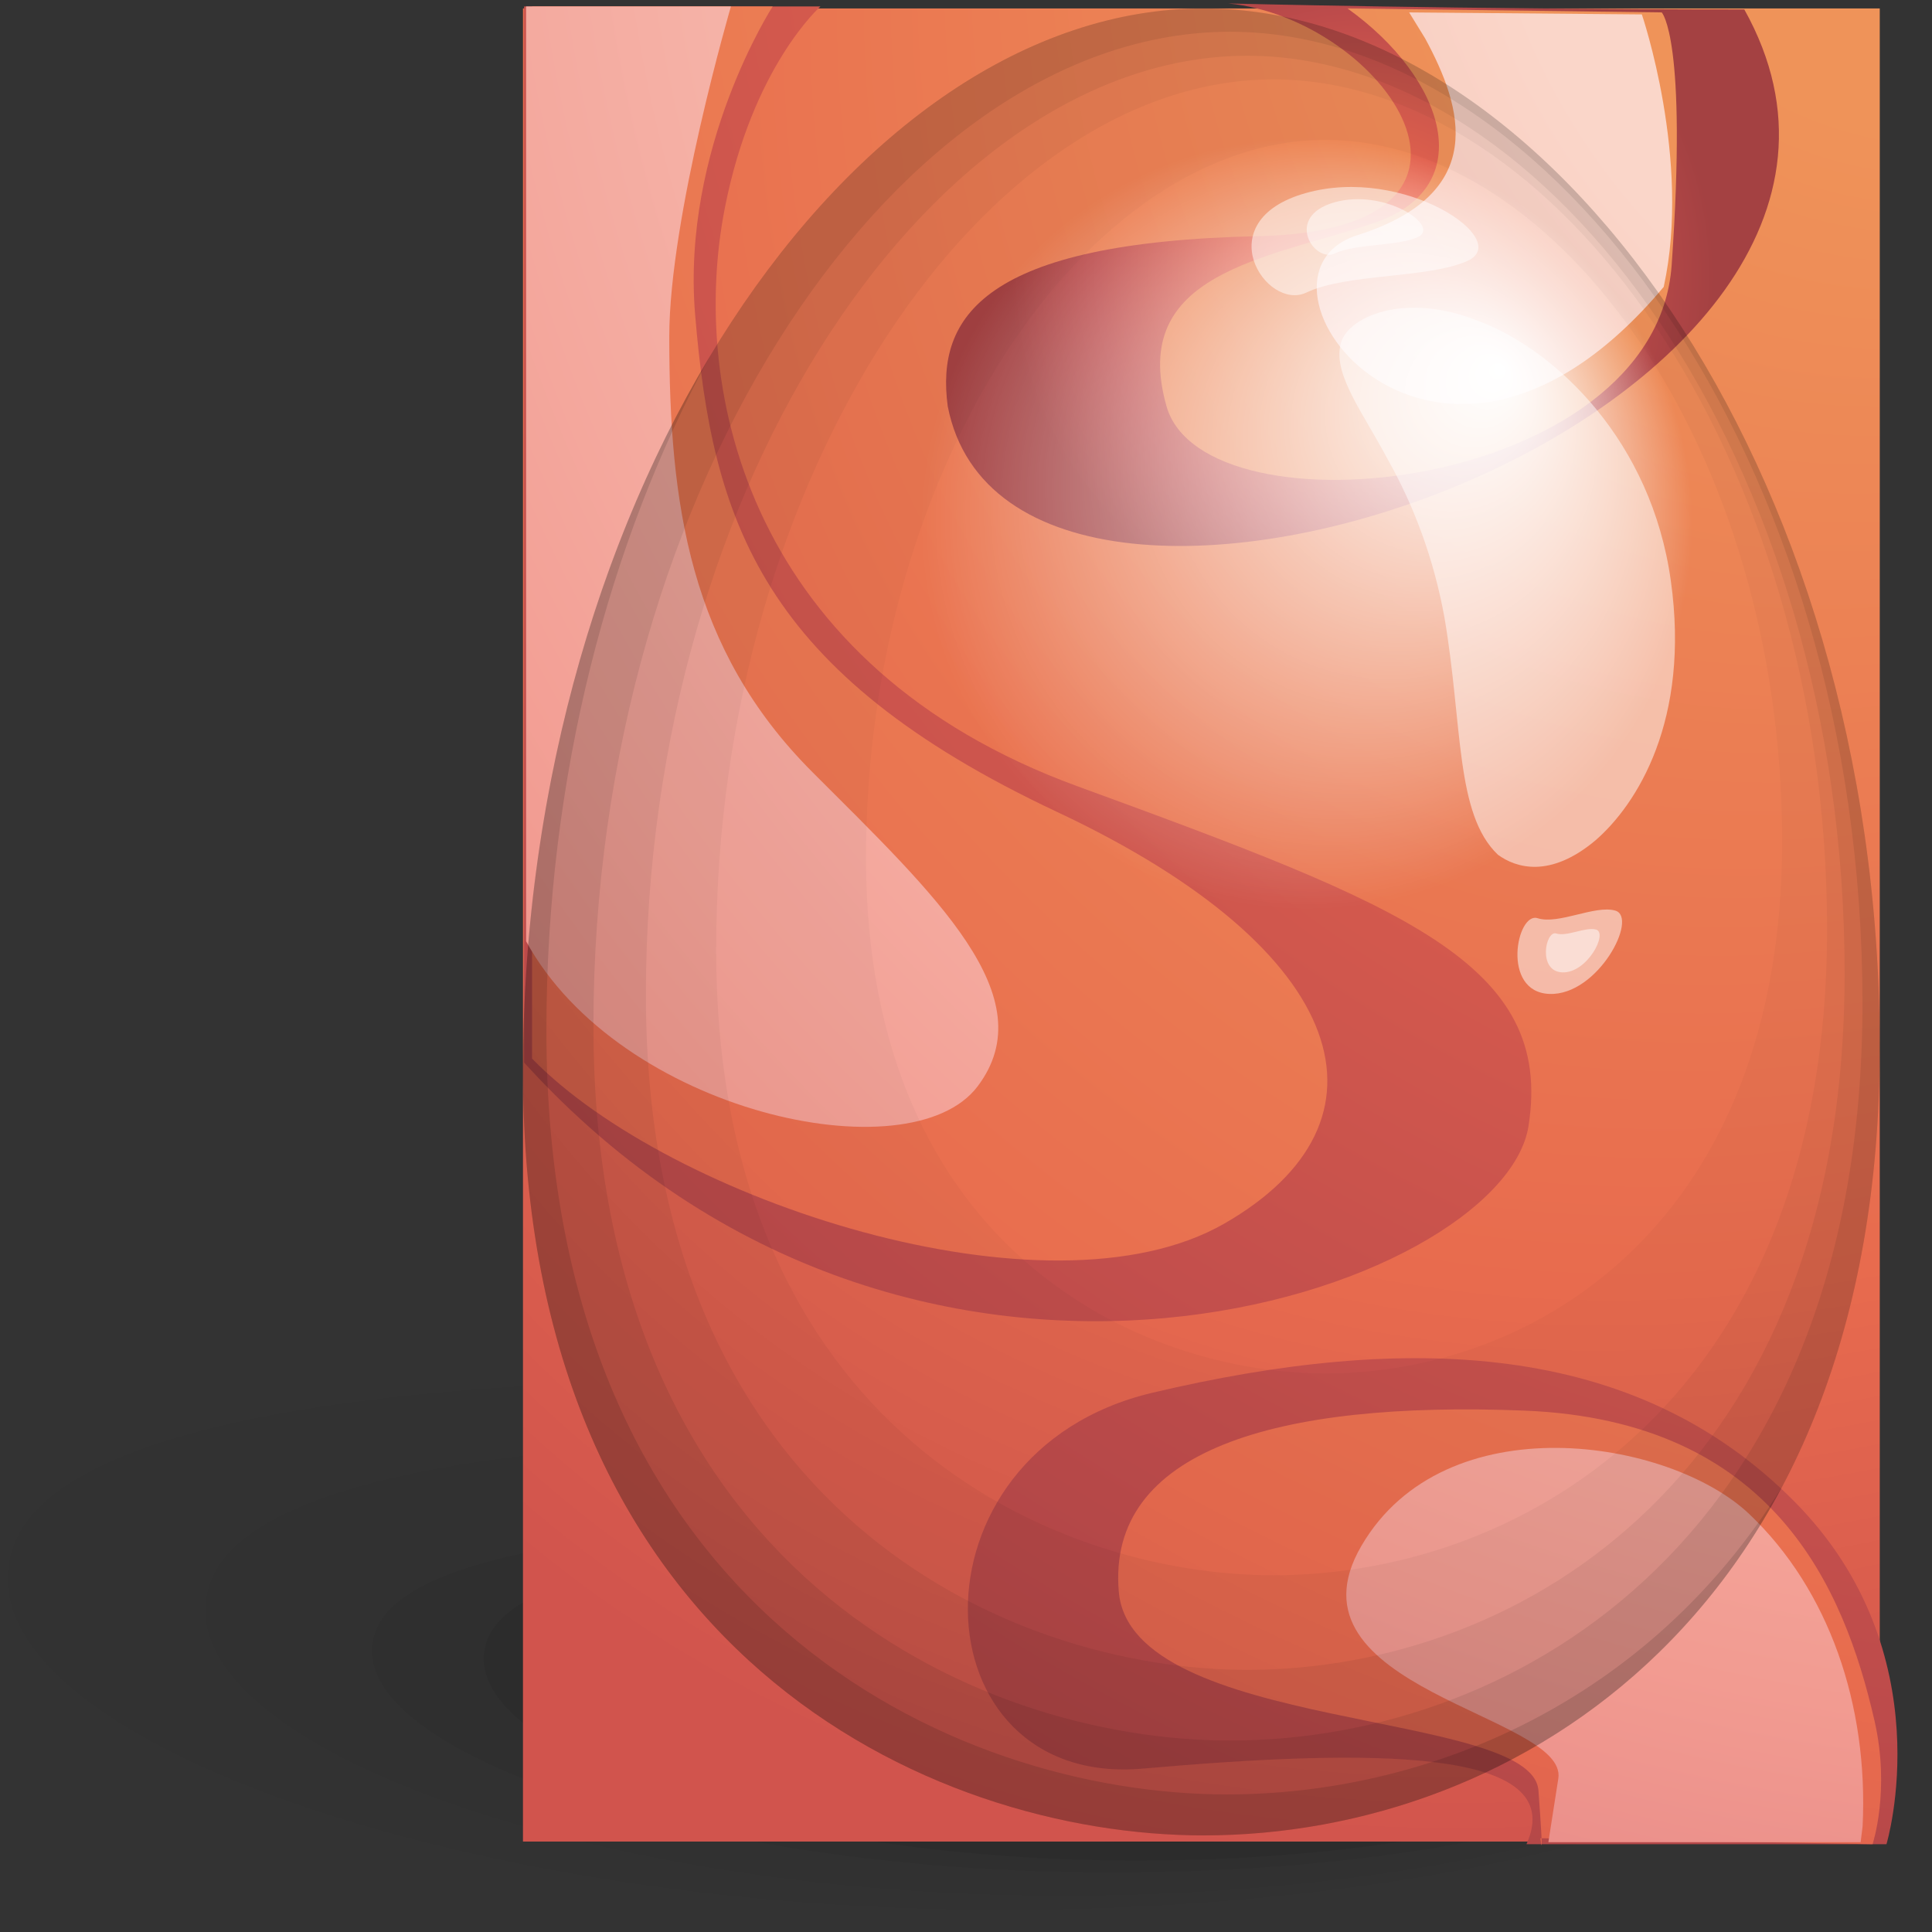
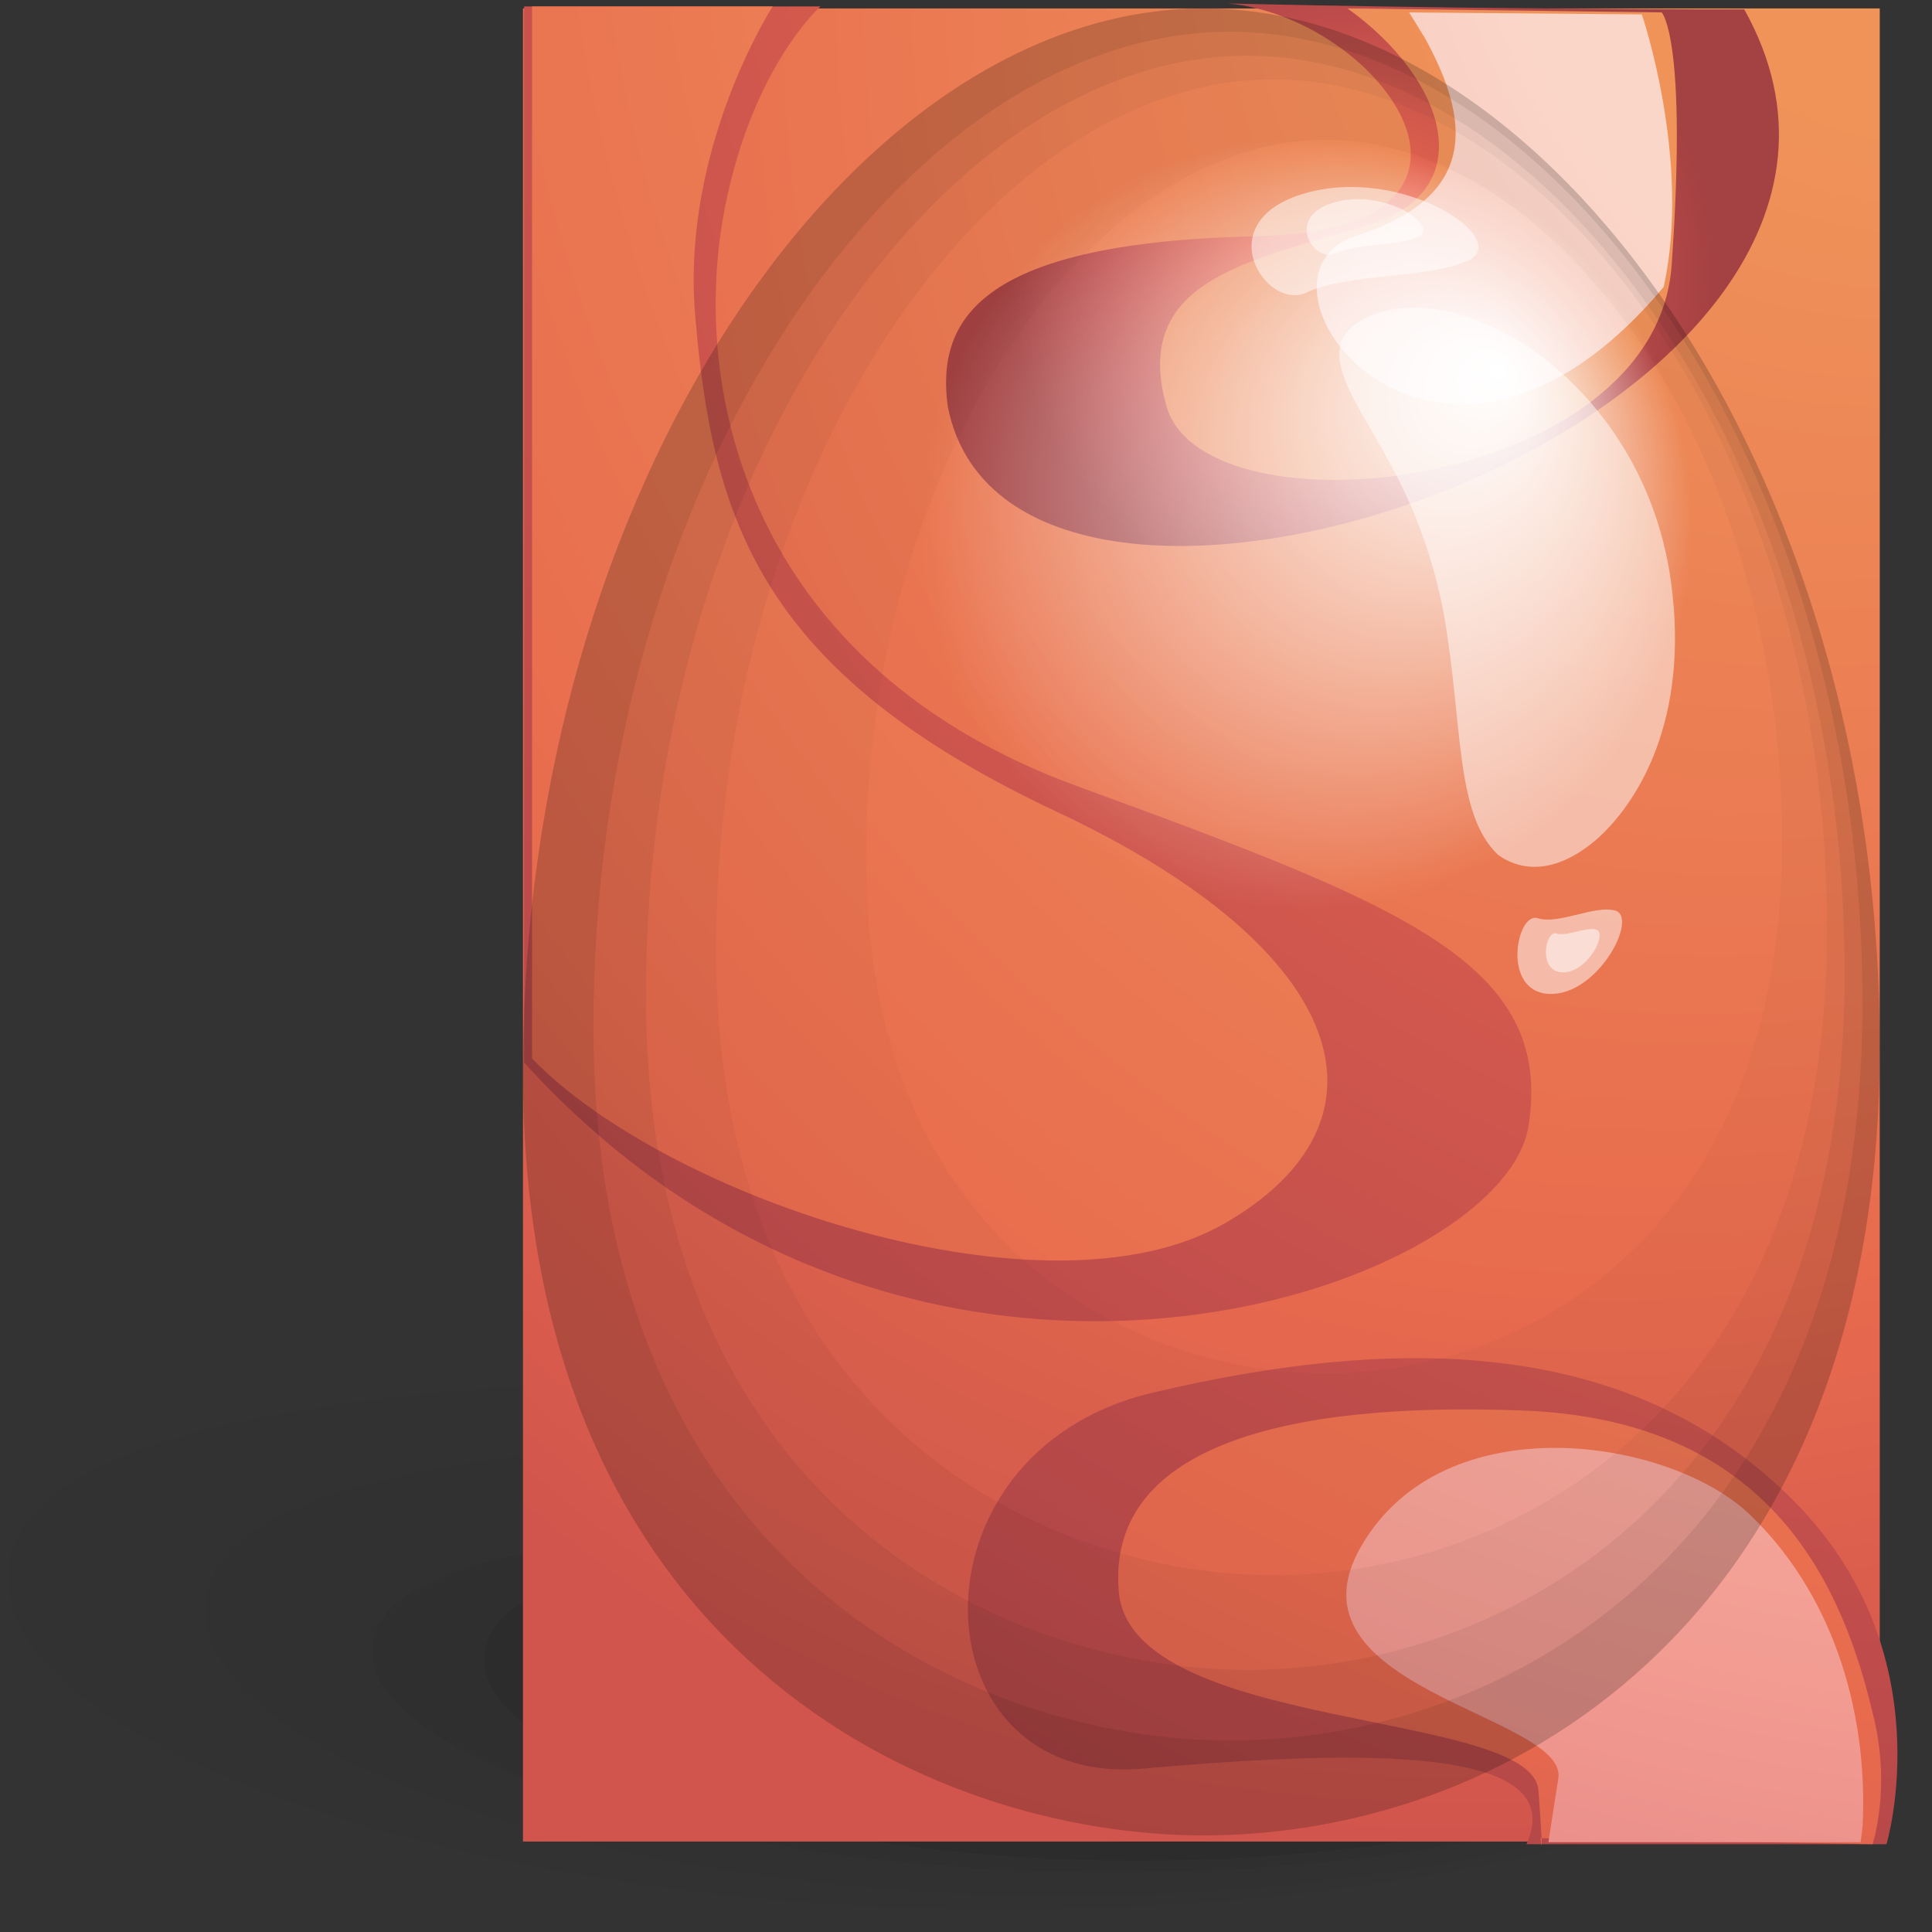
<svg xmlns="http://www.w3.org/2000/svg" enable-background="new 0 0 220 220" height="220px" id="Layer_1" version="1.1" viewBox="0 0 220 220" width="220px" xml:space="preserve">
  <rect x="0" y="0" width="220" height="220" fill="#333333" stroke="none" />
  <path d="M94.449,216.833C39.57,213.218-5.744,194.389,1.67,175.719  c7.416-18.668,73.537-20.312,116.068-17.51c49.047,3.232,102.758,14.217,95.594,32.252  C205.916,209.129,147.957,220.359,94.449,216.833z" fill="#010101" opacity="0.02" />
  <path d="M103.969,215.297c-47.25-3.112-86.268-19.324-79.883-35.398s63.314-17.49,99.936-15.078  c42.23,2.783,88.477,12.242,82.307,27.77C199.943,208.664,150.041,218.333,103.969,215.297z" fill="#010101" opacity="0.03" />
  <path d="M110.57,212.704c-39.914-2.63-72.951-15.147-67.65-27.301  c5.299-12.154,53.359-12.903,84.293-10.866c35.672,2.352,74.771,9.787,69.652,21.528C191.566,208.22,149.484,215.268,110.57,212.704  z" fill="#010101" opacity="0.04" />
  <path d="M115.652,211.424c-35.467-2.336-64.803-13.76-60.068-24.922  c4.732-11.163,47.443-11.943,74.932-10.132c31.697,2.089,66.432,8.837,61.857,19.62C187.641,207.154,150.23,213.703,115.652,211.424  z" fill="#010101" opacity="0.06" />
  <path d="M118.488,209.365c-31.332-2.064-57.314-11.131-53.215-19.755  c4.098-8.622,41.807-8.923,66.088-7.322c28.004,1.845,58.721,7.325,54.76,15.654C182.021,206.565,149.037,211.377,118.488,209.365z" fill="#010101" opacity="0.08" />
  <path d="M124.486,208.524c-28.559-1.882-52.242-10.146-48.506-18.007  c3.734-7.859,38.105-8.133,60.24-6.674c25.523,1.682,53.523,6.676,49.912,14.27C182.396,205.973,152.33,210.358,124.486,208.524z" fill="#010101" opacity="0.09" />
  <path d="M125.758,209.077c-24.664-1.626-45.061-9.655-41.762-17.526  c3.297-7.867,33.004-8.443,52.119-7.182c22.045,1.451,46.199,6.186,43.012,13.786C175.83,206.024,149.809,210.662,125.758,209.077z" fill="#010101" opacity="0.1" />
  <g>
    <defs>
      <path d="M137.051,0.961c-40,0-77.5,54.789-77.5,121.039s46.5,87,77.5,87c35.75,0,77-25.75,77-89.75    C214.051,53,176.051,0.961,137.051,0.961z" id="SVGID_1_" />
    </defs>
    <radialGradient cx="243.215" cy="-27.741" gradientTransform="matrix(-0.602 0.785 -0.564 -0.418 374.023 -253.205)" gradientUnits="userSpaceOnUse" id="SVGID_3_" r="295.857">
      <stop offset="0.25" style="stop-color:#EF9359" />
      <stop offset="0.75" style="stop-color:#E86B4E" />
      <stop offset="1" style="stop-color:#D1544D" />
    </radialGradient>
    <rect fill="url(#SVGID_3_)" height="208.74" width="154.5" x="59.551" y="0.961" />
    <radialGradient cx="155.15" cy="31.283" gradientUnits="userSpaceOnUse" id="SVGID_4_" r="40.018">
      <stop offset="0.25" style="stop-color:#ED6950" />
      <stop offset="0.75" style="stop-color:#BD4B4B" />
      <stop offset="1" style="stop-color:#A44142" />
    </radialGradient>
-     <path d="M139.854,0.394c17.664,1.699,34.65,25.818,3.395,26.499   c-31.252,0.679-36.688,9.172-35.33,19.363c7.475,38.389,116.525,1.02,90.707-45.183C166.35,1.073,139.854,0.394,139.854,0.394z" fill="url(#SVGID_4_)" />
+     <path d="M139.854,0.394c17.664,1.699,34.65,25.818,3.395,26.499   c-31.252,0.679-36.688,9.172-35.33,19.363c7.475,38.389,116.525,1.02,90.707-45.183C166.35,1.073,139.854,0.394,139.854,0.394" fill="url(#SVGID_4_)" />
    <radialGradient cx="243.216" cy="-25.304" gradientUnits="userSpaceOnUse" id="SVGID_5_" r="295.861">
      <stop offset="0.25" style="stop-color:#EF9359" />
      <stop offset="0.75" style="stop-color:#E86B4E" />
      <stop offset="1" style="stop-color:#D1544D" />
    </radialGradient>
    <path d="M153.441,0.96c11.096,7.927,15.174,20.383,2.943,24.46   s-27.857,5.662-23.553,20.836c4.303,15.175,55.713,9.738,57.525-16.08s-1.133-28.763-1.133-28.763L153.441,0.96z" fill="url(#SVGID_5_)" />
    <radialGradient cx="243.214" cy="-25.304" gradientUnits="userSpaceOnUse" id="SVGID_6_" r="295.86">
      <stop offset="0.25" style="stop-color:#FAD6C9" />
      <stop offset="0.75" style="stop-color:#F29B91" />
      <stop offset="1" style="stop-color:#DB767C" />
    </radialGradient>
    <path d="M162.273,4.357c4.303,7.927,7.248,17.665-7.701,22.421   c-14.947,4.757,8.834,36.916,34.879,5.889c3.17-14.494-2.492-31.027-2.492-31.027l-26.498-0.227L162.273,4.357z" fill="url(#SVGID_6_)" />
    <radialGradient cx="243.216" cy="-25.303" gradientUnits="userSpaceOnUse" id="SVGID_7_" r="295.857">
      <stop offset="0.25" style="stop-color:#ED6950" />
      <stop offset="0.75" style="stop-color:#BD4B4B" />
      <stop offset="1" style="stop-color:#A44142" />
    </radialGradient>
    <path d="M82.553,23.608c-4.162,21.116,2.943,52.317,40.086,65.906   c37.145,13.589,54.357,20.156,51.412,38.729c-2.945,18.57-69.529,42.124-114.373-7.248c0-27.857,0-120.262,0-120.262h33.746   C93.424,0.733,85.723,7.527,82.553,23.608z" fill="url(#SVGID_7_)" />
    <radialGradient cx="243.213" cy="-25.304" gradientUnits="userSpaceOnUse" id="SVGID_8_" r="295.857">
      <stop offset="0.25" style="stop-color:#EF9359" />
      <stop offset="0.75" style="stop-color:#E86B4E" />
      <stop offset="1" style="stop-color:#D1544D" />
    </radialGradient>
    <path d="M79.156,35.839c1.959,23.499,7.475,40.765,41.219,56.619   c33.746,15.854,39.182,35.331,19.025,46.882c-20.158,11.55-63.189-2.719-78.814-18.798c0-22.194,0-119.809,0-119.809h27.402   C87.988,0.733,77.568,16.814,79.156,35.839z" fill="url(#SVGID_8_)" />
    <radialGradient cx="243.217" cy="-25.304" gradientUnits="userSpaceOnUse" id="SVGID_9_" r="295.861">
      <stop offset="0.25" style="stop-color:#FAD6C9" />
      <stop offset="0.75" style="stop-color:#F29B91" />
      <stop offset="1" style="stop-color:#DB767C" />
    </radialGradient>
-     <path d="M76.211,38.33c0,19.025,2.266,35.558,16.307,49.599   c14.043,14.042,26.5,25.592,18.799,35.783s-40.766,2.944-51.412-16.531c0-30.123,0-106.447,0-106.447h23.328   C83.232,0.733,76.213,24.742,76.211,38.33z" fill="url(#SVGID_9_)" />
    <radialGradient cx="243.214" cy="-25.303" gradientUnits="userSpaceOnUse" id="SVGID_10_" r="295.857">
      <stop offset="0.25" style="stop-color:#ED6950" />
      <stop offset="0.75" style="stop-color:#BD4B4B" />
      <stop offset="1" style="stop-color:#A44142" />
    </radialGradient>
    <path d="M204.398,171.048c-18.271-18.518-44.391-19.252-73.154-12.457   c-28.762,6.794-26.949,45.07-1.131,42.805s48.693-2.492,43.711,8.605c12.004,0,40.992,0,40.992,0S221.385,188.26,204.398,171.048z" fill="url(#SVGID_10_)" />
    <radialGradient cx="243.213" cy="-25.305" gradientUnits="userSpaceOnUse" id="SVGID_11_" r="295.859">
      <stop offset="0.25" style="stop-color:#EF9359" />
      <stop offset="0.75" style="stop-color:#E86B4E" />
      <stop offset="1" style="stop-color:#D1544D" />
    </radialGradient>
    <path d="M213.457,195.96c-3.475-15.209-11.551-34.199-39.859-35.331   c-28.311-1.133-47.562,4.529-46.201,20.61c1.357,16.079,47.107,13.36,47.787,22.646c0.68,9.287,0.225,5.436,0.225,5.436   l37.824,0.68C213.232,210.001,215.268,203.886,213.457,195.96z" fill="url(#SVGID_11_)" />
    <radialGradient cx="243.213" cy="-25.31" gradientUnits="userSpaceOnUse" id="SVGID_12_" r="295.865">
      <stop offset="0.25" style="stop-color:#FAD6C9" />
      <stop offset="0.75" style="stop-color:#F29B91" />
      <stop offset="1" style="stop-color:#DB767C" />
    </radialGradient>
    <path d="M212.098,207.963c0.68-13.814-3.85-26.95-12.908-35.557   s-34.652-12.684-44.164,3.623s23.555,19.25,22.422,26.498s-1.133,7.248-1.133,7.248h35.559L212.098,207.963z" fill="url(#SVGID_12_)" />
  </g>
  <g>
    <g opacity="0.5">
      <path d="M152.631,39.324c0.506-3.082,7.15-6.323,16.021-2.65C177.238,40,188.051,50.24,190.26,66.135    c2.225,15.854-3.838,25.463-8.613,29.584c-5.148,4.305-9.012,3.119-11.076,1.613c-4.869-4.638-3.994-14.714-6.084-26.989    c-1.207-6.69-3.488-12.762-6.438-17.987C155.287,47.127,151.859,42.744,152.631,39.324z" fill="#FFFFFF" />
    </g>
    <path d="M137.051,0.961c-40,0-77.5,54.789-77.5,121.039s46.5,87,77.5,87c35.75,0,77-25.75,77-89.75   C214.051,53,176.051,0.961,137.051,0.961z M150.943,156.402c-20.932,0-52.33-14.012-52.33-58.746s25.322-81.73,52.33-81.73   c26.336,0,51.994,35.139,51.994,79.873C202.938,139.015,175.084,156.402,150.943,156.402z" fill="#010101" opacity="0.03" />
    <path d="M137.051,0.961c-40,0-77.5,54.789-77.5,121.039s46.5,87,77.5,87c35.75,0,77-25.75,77-89.75   C214.051,53,176.051,0.961,137.051,0.961z M145.006,179.377c-25.381,0-63.455-16.99-63.455-71.232   c0-54.244,30.705-99.104,63.455-99.104c31.932,0,63.045,42.607,63.045,96.852C208.051,158.293,174.277,179.377,145.006,179.377z" fill="#010101" opacity="0.04" />
    <path d="M137.051,0.961c-40,0-77.5,54.789-77.5,121.039s46.5,87,77.5,87c35.75,0,77-25.75,77-89.75   C214.051,53,176.051,0.961,137.051,0.961z M142.021,190.148c-27.389,0-68.471-18.332-68.471-76.863S106.682,6.348,142.021,6.348   c34.457,0,68.029,45.977,68.029,104.508C210.051,167.398,173.607,190.148,142.021,190.148z" fill="#010101" opacity="0.06" />
    <path d="M137.051,0.961c-40,0-77.5,54.789-77.5,121.039s46.5,87,77.5,87c35.75,0,77-25.75,77-89.75   C214.051,53,176.051,0.961,137.051,0.961z M140.061,198.197c-28.992,0-72.486-19.408-72.486-81.373   c0-61.964,35.074-113.209,72.486-113.209c36.479,0,72.02,48.673,72.02,110.637C212.08,174.113,173.498,198.197,140.061,198.197z" fill="#010101" opacity="0.08" />
-     <path d="M139.719,204.334c-31,0-77.5-20.75-77.5-87c0-28.949,7.16-55.709,18.561-76.666   C67.84,62.246,59.551,90.855,59.551,122c0,66.25,46.5,87,77.5,87c24.312,0,51.162-11.914,65.857-39.66   C187.783,193.766,162.621,204.334,139.719,204.334z" fill="#010101" opacity="0.12" />
    <path d="M167.109,29.706c-4.52,2.031-13.74,1.411-18.342,3.606s-11.34-8.135-0.109-11.318   C159.887,18.811,172.359,27.348,167.109,29.706z" fill="#FFFFFF" opacity="0.5" />
    <path d="M183.924,103.688c-2.318-0.654-6.459,1.632-8.836,0.869   c-2.377-0.762-4.186,8.414,1.346,8.623S186.615,104.447,183.924,103.688z" fill="#FFFFFF" opacity="0.5" />
    <path d="M161.434,27.004c-2.322,1.045-7.061,0.726-9.426,1.854c-2.365,1.129-5.828-4.18-0.057-5.816   C157.723,21.405,164.131,25.793,161.434,27.004z" fill="#FFFFFF" opacity="0.5" />
    <path d="M181.748,105.852c-1.189-0.336-3.316,0.838-4.535,0.446   c-1.221-0.392-2.148,4.319,0.691,4.427C180.742,110.831,183.129,106.241,181.748,105.852z" fill="#FFFFFF" opacity="0.5" />
    <radialGradient cx="148.796" cy="59.651" fx="171.004" fy="41.891" gradientUnits="userSpaceOnUse" id="SVGID_13_" r="43.917">
      <stop offset="0" style="stop-color:#FFFFFF" />
      <stop offset="0.1" style="stop-color:#FFFFFF;stop-opacity:0.9" />
      <stop offset="1" style="stop-color:#FFFFFF;stop-opacity:0" />
    </radialGradient>
    <circle cx="148.796" cy="59.651" fill="url(#SVGID_13_)" r="43.917" />
  </g>
</svg>